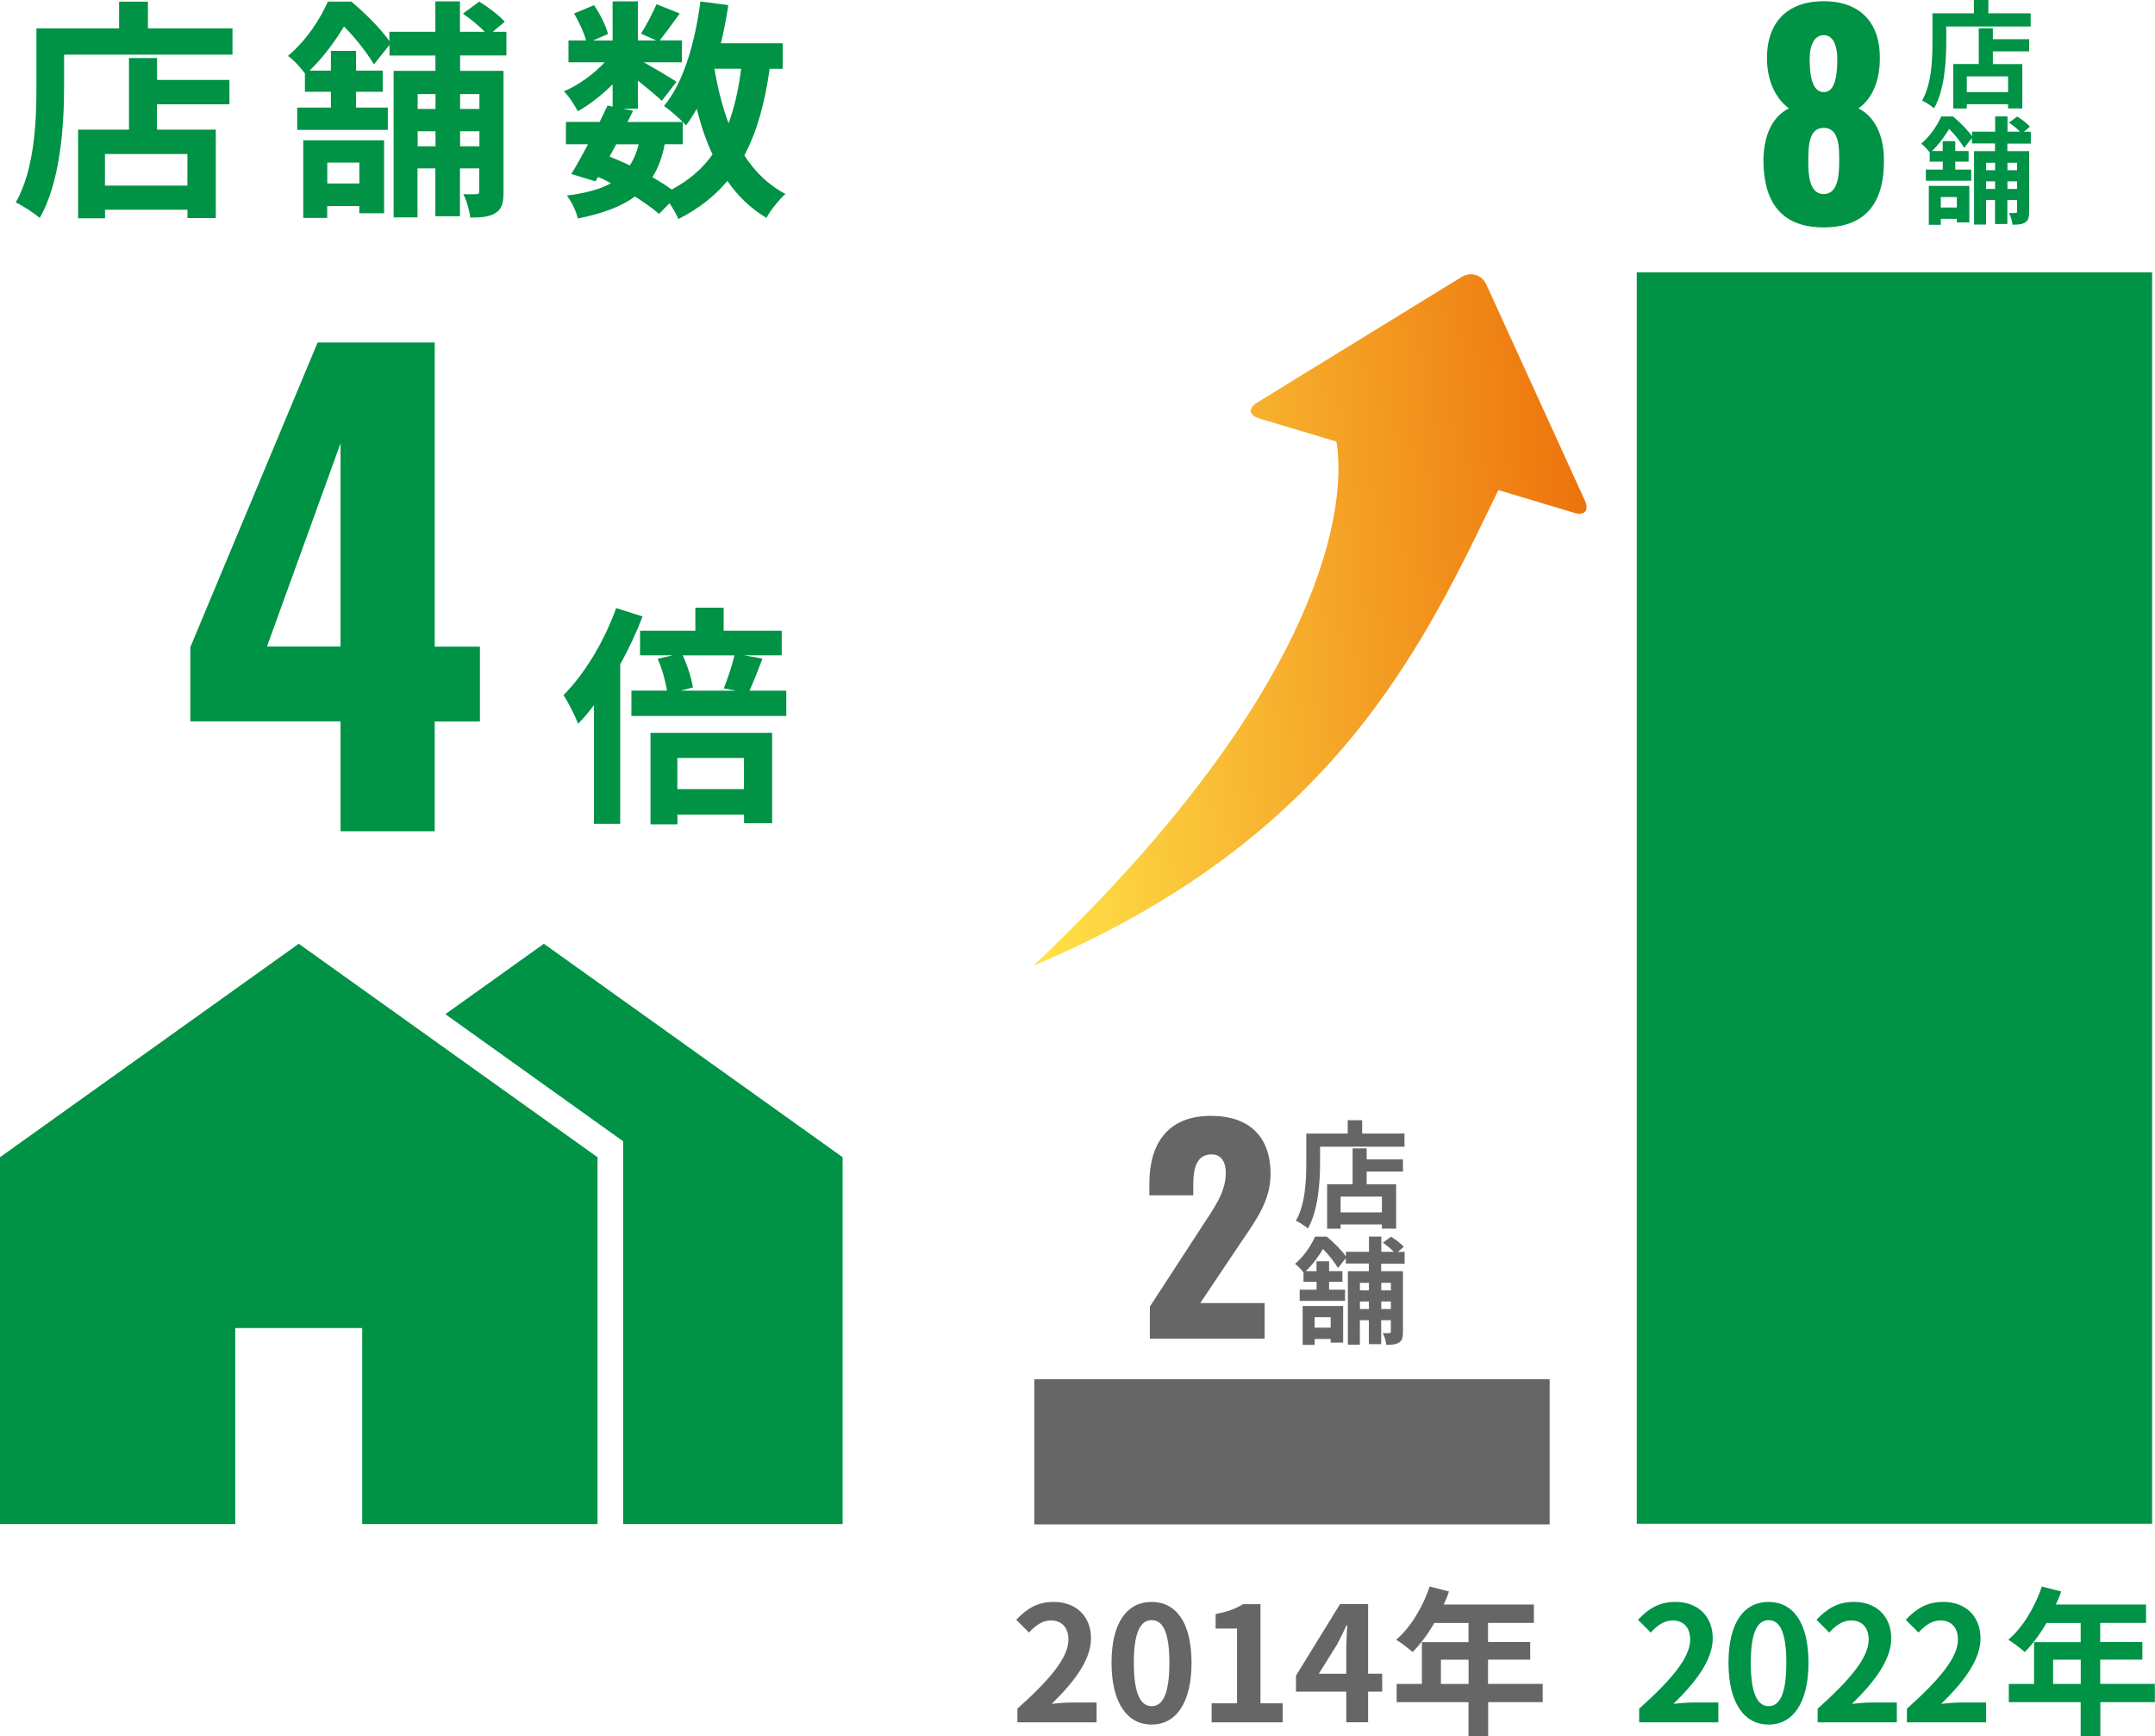
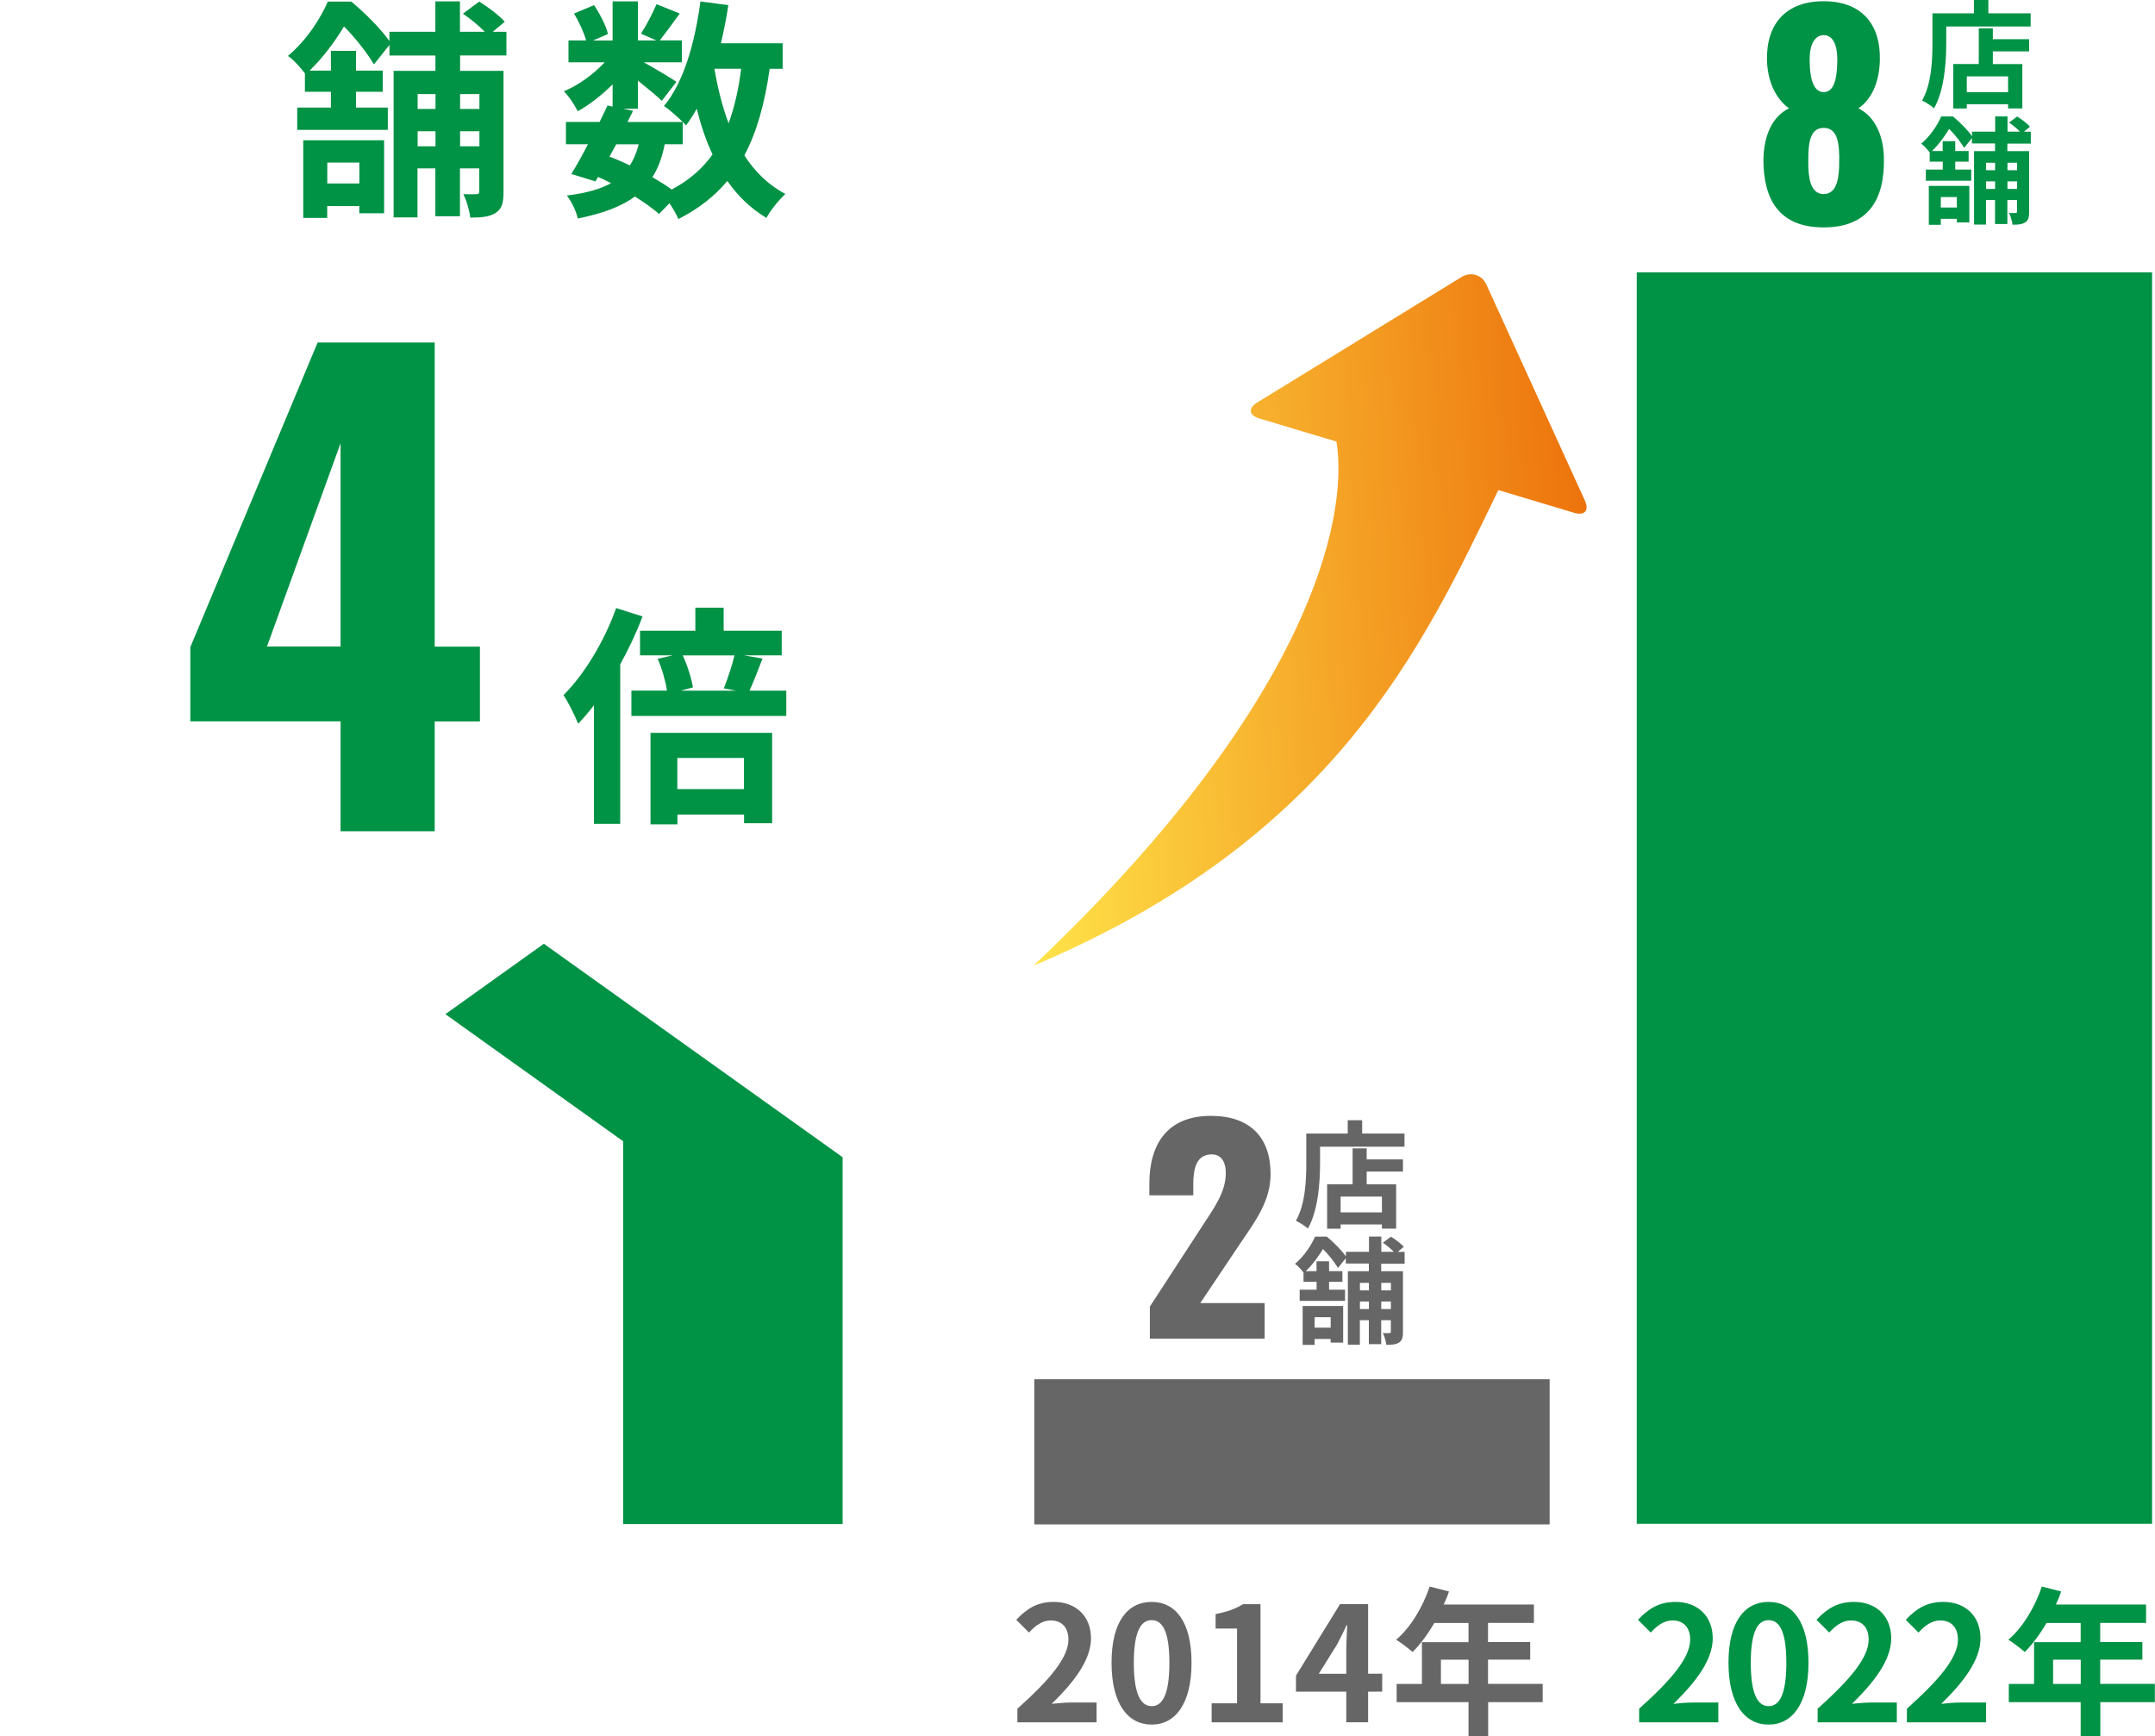
<svg xmlns="http://www.w3.org/2000/svg" id="_レイヤー_2" data-name="レイヤー 2" viewBox="0 0 296.9 239.23">
  <defs>
    <style>
      .cls-1 {
        fill: #009245;
      }

      .cls-2 {
        fill: #666;
      }

      .cls-3 {
        fill: url(#_新規グラデーションスウォッチ_コ_4);
      }
    </style>
    <linearGradient id="_新規グラデーションスウォッチ_コ_4" data-name="新規グラデーションスウォッチ コ 4" x1="137.85" y1="111.38" x2="218.04" y2="111.38" gradientTransform="translate(-5.51 -14.44) rotate(-3.79)" gradientUnits="userSpaceOnUse">
      <stop offset="0" stop-color="#ffe349" />
      <stop offset="1" stop-color="#ed730c" />
    </linearGradient>
  </defs>
  <g id="TEXT倍数変更あり">
    <g>
      <g>
        <path class="cls-2" d="m140.16,235.43c4.42-3.96,7.04-7.02,7.04-9.53,0-1.65-.9-2.64-2.44-2.64-1.19,0-2.18.77-2.99,1.67l-1.76-1.76c1.5-1.58,2.95-2.46,5.17-2.46,3.08,0,5.13,1.98,5.13,5.02s-2.44,6.12-5.41,9.02c.81-.09,1.89-.18,2.64-.18h3.54v2.73h-10.91v-1.87Z" />
        <path class="cls-2" d="m153.14,229.09c0-5.63,2.2-8.38,5.52-8.38s5.5,2.77,5.5,8.38-2.2,8.52-5.5,8.52-5.52-2.9-5.52-8.52Zm7.97,0c0-4.55-1.06-5.87-2.44-5.87s-2.46,1.32-2.46,5.87,1.06,5.98,2.46,5.98,2.44-1.41,2.44-5.98Z" />
        <path class="cls-2" d="m166.93,234.68h3.5v-10.3h-2.95v-2c1.63-.31,2.75-.73,3.78-1.36h2.4v13.66h3.06v2.62h-9.79v-2.62Z" />
        <path class="cls-2" d="m190.43,233.07h-1.94v4.22h-3.01v-4.22h-6.93v-2.2l6.07-9.86h3.87v9.59h1.94v2.46Zm-4.95-2.46v-3.32c0-.95.09-2.42.13-3.37h-.09c-.4.86-.84,1.76-1.3,2.64l-2.53,4.05h3.79Z" />
        <path class="cls-2" d="m212.56,234.52h-7.53v4.71h-2.71v-4.71h-9.9v-2.51h3.48v-5.76h6.42v-2.64h-4.71c-.9,1.56-1.96,2.97-2.99,4-.51-.44-1.63-1.32-2.27-1.69,1.98-1.67,3.67-4.49,4.62-7.33l2.66.68c-.2.62-.44,1.21-.73,1.8h12.43v2.53h-6.32v2.64h5.81v2.42h-5.81v3.34h7.53v2.51Zm-10.23-2.51v-3.34h-3.81v3.34h3.81Z" />
      </g>
      <g>
        <path class="cls-1" d="m225.82,235.43c4.42-3.96,7.04-7.02,7.04-9.53,0-1.65-.9-2.64-2.44-2.64-1.19,0-2.18.77-2.99,1.67l-1.76-1.76c1.5-1.58,2.95-2.46,5.17-2.46,3.08,0,5.13,1.98,5.13,5.02s-2.44,6.12-5.41,9.02c.81-.09,1.89-.18,2.64-.18h3.54v2.73h-10.91v-1.87Z" />
        <path class="cls-1" d="m238.14,229.09c0-5.63,2.2-8.38,5.52-8.38s5.5,2.77,5.5,8.38-2.2,8.52-5.5,8.52-5.52-2.9-5.52-8.52Zm7.97,0c0-4.55-1.06-5.87-2.44-5.87s-2.46,1.32-2.46,5.87,1.06,5.98,2.46,5.98,2.44-1.41,2.44-5.98Z" />
        <path class="cls-1" d="m250.41,235.43c4.42-3.96,7.04-7.02,7.04-9.53,0-1.65-.9-2.64-2.44-2.64-1.19,0-2.18.77-2.99,1.67l-1.76-1.76c1.5-1.58,2.95-2.46,5.17-2.46,3.08,0,5.13,1.98,5.13,5.02s-2.44,6.12-5.41,9.02c.81-.09,1.89-.18,2.64-.18h3.54v2.73h-10.91v-1.87Z" />
        <path class="cls-1" d="m262.71,235.43c4.42-3.96,7.04-7.02,7.04-9.53,0-1.65-.9-2.64-2.44-2.64-1.19,0-2.18.77-2.99,1.67l-1.76-1.76c1.5-1.58,2.95-2.46,5.17-2.46,3.08,0,5.13,1.98,5.13,5.02s-2.44,6.12-5.41,9.02c.81-.09,1.89-.18,2.64-.18h3.54v2.73h-10.91v-1.87Z" />
        <path class="cls-1" d="m296.9,234.52h-7.53v4.71h-2.71v-4.71h-9.9v-2.51h3.48v-5.76h6.42v-2.64h-4.71c-.9,1.56-1.96,2.97-2.99,4-.51-.44-1.63-1.32-2.27-1.69,1.98-1.67,3.67-4.49,4.62-7.33l2.66.68c-.2.62-.44,1.21-.73,1.8h12.43v2.53h-6.32v2.64h5.81v2.42h-5.81v3.34h7.53v2.51Zm-10.23-2.51v-3.34h-3.81v3.34h3.81Z" />
      </g>
      <g>
-         <path class="cls-1" d="m32.03,3.91v3.62H8.83v4.45c0,5.15-.48,13.06-3.36,18.05-.7-.64-2.4-1.73-3.3-2.14,2.62-4.58,2.85-11.3,2.85-15.9V3.91h11.39V.23h3.97v3.68h11.65Zm-10.4,7.1h9.98v3.36h-9.98v3.49h8.1v12.19h-3.9v-1.15h-11.36v1.18h-3.71v-12.22h7.01v-9.86h3.87v3.01Zm4.19,10.21h-11.36v4.35h11.36v-4.35Z" />
        <path class="cls-1" d="m63.39,7.65v2.11h5.98v16.67c0,1.47-.19,2.34-1.09,2.91-.86.54-1.95.64-3.49.64-.1-.93-.51-2.37-.96-3.23.77.03,1.57.03,1.82,0,.29,0,.38-.1.38-.38v-3.17h-2.66v6.59h-3.39v-6.59h-2.46v6.75h-3.29V9.76h5.76v-2.11h-6.33v-1.47l-2.14,2.69c-.86-1.44-2.53-3.65-4.13-5.22-1.15,1.89-2.66,4.06-4.74,6.08h2.94v-2.72h3.46v2.72h3.68v2.91h-3.68v2.18h4.38v3.07h-12.48v-3.07h4.64v-2.18h-3.58v-2.53c-.58-.77-1.6-1.92-2.34-2.4,2.62-2.21,4.45-5.12,5.5-7.49h3.23c1.86,1.54,4.06,3.74,5.25,5.44v-1.28h6.33V.19h3.39v4.19h3.42c-.8-.83-1.98-1.79-3.01-2.5l2.24-1.66c1.22.74,2.78,1.92,3.52,2.78l-1.66,1.38h1.89v3.26h-6.4Zm-21.6,11.68h11.13v10.05h-3.42v-.99h-4.42v1.63h-3.3v-10.69Zm3.3,3.07v2.88h4.42v-2.88h-4.42Zm12.45-9.44v2.05h2.46v-2.05h-2.46Zm2.46,7.2v-2.08h-2.46v2.08h2.46Zm3.39-7.2v2.05h2.66v-2.05h-2.66Zm2.66,7.2v-2.08h-2.66v2.08h2.66Z" />
        <path class="cls-1" d="m106.04,9.47c-.67,4.74-1.76,8.7-3.49,11.94,1.47,2.27,3.33,4.1,5.66,5.31-.86.77-2.05,2.24-2.62,3.3-2.18-1.31-3.94-3.01-5.38-5.09-1.76,2.11-3.97,3.84-6.75,5.25-.22-.54-.7-1.41-1.22-2.18l-1.44,1.47c-.86-.74-2.02-1.57-3.33-2.4-1.89,1.41-4.45,2.34-7.87,3.04-.22-1.09-.9-2.37-1.5-3.17,2.56-.32,4.58-.86,6.08-1.7-.58-.32-1.18-.61-1.79-.86l-.35.61-3.33-1.02c.7-1.12,1.5-2.56,2.3-4.1h-3.04v-3.07h4.64c.38-.8.77-1.57,1.09-2.27l.7.16v-3.07c-1.47,1.47-3.2,2.82-4.8,3.71-.42-.83-1.22-2.08-1.92-2.75,1.95-.8,4.1-2.34,5.63-4h-4.99v-3.01h2.43c-.29-1.09-.99-2.56-1.66-3.71l2.75-1.15c.83,1.22,1.66,2.85,1.92,3.97l-2.05.9h2.69V.19h3.49v5.38h2.53l-2.11-.93c.74-1.15,1.63-2.85,2.14-4.06l3.2,1.28c-.99,1.38-1.98,2.72-2.75,3.71h3.04v3.01h-5.25c1.54.86,3.81,2.21,4.51,2.69l-2.02,2.62c-.7-.67-2.05-1.79-3.29-2.78v3.87h-2.05l1.38.29-.77,1.54h7.62c-.74-.74-1.89-1.73-2.59-2.21,2.72-3.26,4.26-8.7,5.02-14.4l3.84.51c-.26,1.79-.61,3.55-1.02,5.25h8.51v3.52h-1.79Zm-22.08,12.1c.96.38,1.89.77,2.82,1.22.51-.8.93-1.76,1.22-2.91h-3.1l-.93,1.7Zm7.62-1.7c-.35,1.79-.9,3.3-1.7,4.54.99.58,1.92,1.15,2.66,1.7,2.37-1.25,4.22-2.85,5.63-4.83-.9-1.89-1.6-4-2.18-6.3-.45.83-.96,1.6-1.47,2.3-.13-.13-.26-.29-.45-.48v3.07h-2.5Zm6.85-10.4c.45,2.69,1.09,5.22,1.95,7.52.8-2.18,1.38-4.7,1.73-7.52h-3.68Z" />
      </g>
      <g>
        <polygon class="cls-1" points="74.93 130.03 61.36 139.73 85.85 157.24 85.85 209.98 116.09 209.98 116.09 159.44 74.93 130.03" />
-         <polygon class="cls-1" points="41.16 130.03 0 159.44 0 209.98 32.41 209.98 32.41 182.98 49.9 182.98 49.9 209.98 82.32 209.98 82.32 159.44 41.16 130.03" />
      </g>
      <rect class="cls-1" x="174.8" y="88.24" width="172.41" height="71" transform="translate(137.26 384.74) rotate(-90)" />
      <rect class="cls-2" x="168" y="164.53" width="20" height="71" transform="translate(-22.03 378.03) rotate(-90)" />
      <path class="cls-1" d="m88.52,84.94c-.83,2.21-1.89,4.45-3.07,6.59v21.98h-3.62v-16.35c-.7.93-1.44,1.79-2.18,2.56-.35-.93-1.38-3.04-2.02-3.94,2.88-2.88,5.63-7.42,7.26-12l3.62,1.15Zm19.81,10.21v3.49h-21.34v-3.49h4.9c-.19-1.28-.67-3.01-1.28-4.38l2.08-.48h-4.51v-3.39h7.62v-3.17h3.9v3.17h8v3.39h-5.18l2.53.45c-.64,1.66-1.25,3.26-1.79,4.42h5.09Zm-18.72,5.82h16.77v12.45h-3.87v-1.18h-9.18v1.34h-3.71v-12.61Zm3.71,3.46v4.29h9.18v-4.29h-9.18Zm.74-14.14c.67,1.44,1.22,3.23,1.41,4.42l-1.7.45h7.65l-1.7-.32c.51-1.28,1.15-3.14,1.47-4.54h-7.14Z" />
      <path class="cls-1" d="m46.92,99.39h-20.7v-10.22l17.54-41.98h16.13v41.9h6.23v10.31h-6.23v15.13h-12.97v-15.13Zm0-10.31v-28.01l-10.14,28.01h10.14Z" />
      <g>
        <path class="cls-1" d="m242.96,21.84c.07-3.03,1.12-5.75,3.51-6.91-1.53-1.12-2.92-3.25-3.03-6.61-.11-5.08,2.65-8.15,7.81-8.15s7.88,3.1,7.74,8.15c-.08,3.4-1.38,5.53-2.95,6.61,2.35,1.16,3.48,3.89,3.51,6.91.11,5.57-2.09,9.49-8.3,9.49s-8.33-3.92-8.3-9.49Zm10.43.49c.04-2.32-.11-4.71-2.13-4.71s-2.13,2.35-2.13,4.71c0,1.76.15,4.41,2.13,4.41s2.13-2.69,2.13-4.41Zm-.26-14.16c0-2.02-.63-3.33-1.87-3.33s-1.94,1.31-1.94,3.29c0,3.03.64,4.56,1.94,4.56s1.87-1.53,1.87-4.52Z" />
        <g>
          <path class="cls-1" d="m279.77,1.84v1.81h-11.63v2.23c0,2.58-.24,6.54-1.68,9.04-.35-.32-1.2-.87-1.65-1.07,1.32-2.29,1.43-5.66,1.43-7.97V1.84h5.71V0h1.99v1.84h5.84Zm-5.21,3.56h5v1.68h-5v1.75h4.06v6.11h-1.96v-.58h-5.69v.59h-1.86v-6.13h3.51V3.9h1.94v1.51Zm2.1,5.12h-5.69v2.18h5.69v-2.18Z" />
          <path class="cls-1" d="m276.56,19.76v1.06h3v8.36c0,.74-.1,1.17-.54,1.46-.43.27-.98.32-1.75.32-.05-.47-.26-1.19-.48-1.62.38.02.79.02.91,0,.14,0,.19-.05.19-.19v-1.59h-1.33v3.3h-1.7v-3.3h-1.24v3.38h-1.65v-10.12h2.89v-1.06h-3.18v-.74l-1.07,1.35c-.43-.72-1.27-1.83-2.07-2.61-.58.95-1.33,2.04-2.37,3.05h1.48v-1.36h1.73v1.36h1.84v1.46h-1.84v1.09h2.2v1.54h-6.25v-1.54h2.33v-1.09h-1.8v-1.27c-.29-.38-.8-.96-1.17-1.2,1.31-1.11,2.23-2.57,2.76-3.75h1.62c.93.77,2.04,1.88,2.63,2.73v-.64h3.18v-2.1h1.7v2.1h1.72c-.4-.42-1-.9-1.51-1.25l1.12-.83c.61.37,1.4.96,1.76,1.4l-.83.69h.95v1.64h-3.21Zm-10.82,5.85h5.58v5.04h-1.72v-.5h-2.21v.82h-1.65v-5.36Zm1.65,1.54v1.44h2.21v-1.44h-2.21Zm6.24-4.73v1.03h1.24v-1.03h-1.24Zm1.24,3.61v-1.04h-1.24v1.04h1.24Zm1.7-3.61v1.03h1.33v-1.03h-1.33Zm1.33,3.61v-1.04h-1.33v1.04h1.33Z" />
        </g>
      </g>
      <path class="cls-2" d="m158.42,180.02l7.25-11.14c1.61-2.47,3.21-4.63,3.21-7.25,0-1.72-.75-2.58-1.94-2.58-2.05,0-2.54,1.83-2.54,4.15v1.49h-6.05v-1.61c0-5.34,2.39-9.34,8.48-9.34,5.42,0,8.22,2.99,8.22,8,0,3.66-1.98,6.35-4.15,9.53l-5.53,8.26h8.86v4.9h-15.81v-4.41Z" />
      <g>
        <path class="cls-2" d="m193.5,156.18v1.81h-11.63v2.23c0,2.58-.24,6.54-1.68,9.04-.35-.32-1.2-.87-1.65-1.07,1.32-2.29,1.43-5.66,1.43-7.97v-4.04h5.71v-1.84h1.99v1.84h5.84Zm-5.21,3.56h5v1.68h-5v1.75h4.06v6.11h-1.96v-.58h-5.69v.59h-1.86v-6.13h3.51v-4.94h1.94v1.51Zm2.1,5.12h-5.69v2.18h5.69v-2.18Z" />
        <path class="cls-2" d="m190.29,174.09v1.06h3v8.36c0,.74-.1,1.17-.54,1.46-.43.27-.98.32-1.75.32-.05-.47-.26-1.19-.48-1.62.38.02.79.02.91,0,.14,0,.19-.05.19-.19v-1.59h-1.33v3.3h-1.7v-3.3h-1.24v3.38h-1.65v-10.12h2.89v-1.06h-3.18v-.74l-1.07,1.35c-.43-.72-1.27-1.83-2.07-2.61-.58.95-1.33,2.04-2.37,3.05h1.48v-1.36h1.73v1.36h1.84v1.46h-1.84v1.09h2.2v1.54h-6.25v-1.54h2.33v-1.09h-1.8v-1.27c-.29-.38-.8-.96-1.17-1.2,1.31-1.11,2.23-2.57,2.76-3.75h1.62c.93.77,2.04,1.88,2.63,2.73v-.64h3.18v-2.1h1.7v2.1h1.72c-.4-.42-1-.9-1.51-1.25l1.12-.83c.61.37,1.4.96,1.76,1.4l-.83.69h.95v1.64h-3.21Zm-10.82,5.85h5.58v5.04h-1.72v-.5h-2.21v.82h-1.65v-5.36Zm1.65,1.54v1.44h2.21v-1.44h-2.21Zm6.24-4.73v1.03h1.24v-1.03h-1.24Zm1.24,3.61v-1.04h-1.24v1.04h1.24Zm1.7-3.61v1.03h1.33v-1.03h-1.33Zm1.33,3.61v-1.04h-1.33v1.04h1.33Z" />
      </g>
      <path class="cls-3" d="m201.37,38.16l-28.18,17.31c-1.26.77-1.13,1.75.29,2.18l10.65,3.19c1.71,10.68-3.73,36.2-41.73,72.2,41.5-17.49,53.66-44.06,64.03-65.52l10.47,3.14c1.42.42,2.07-.33,1.46-1.68l-13.58-29.78c-.61-1.35-2.15-1.81-3.41-1.04Z" />
    </g>
  </g>
</svg>